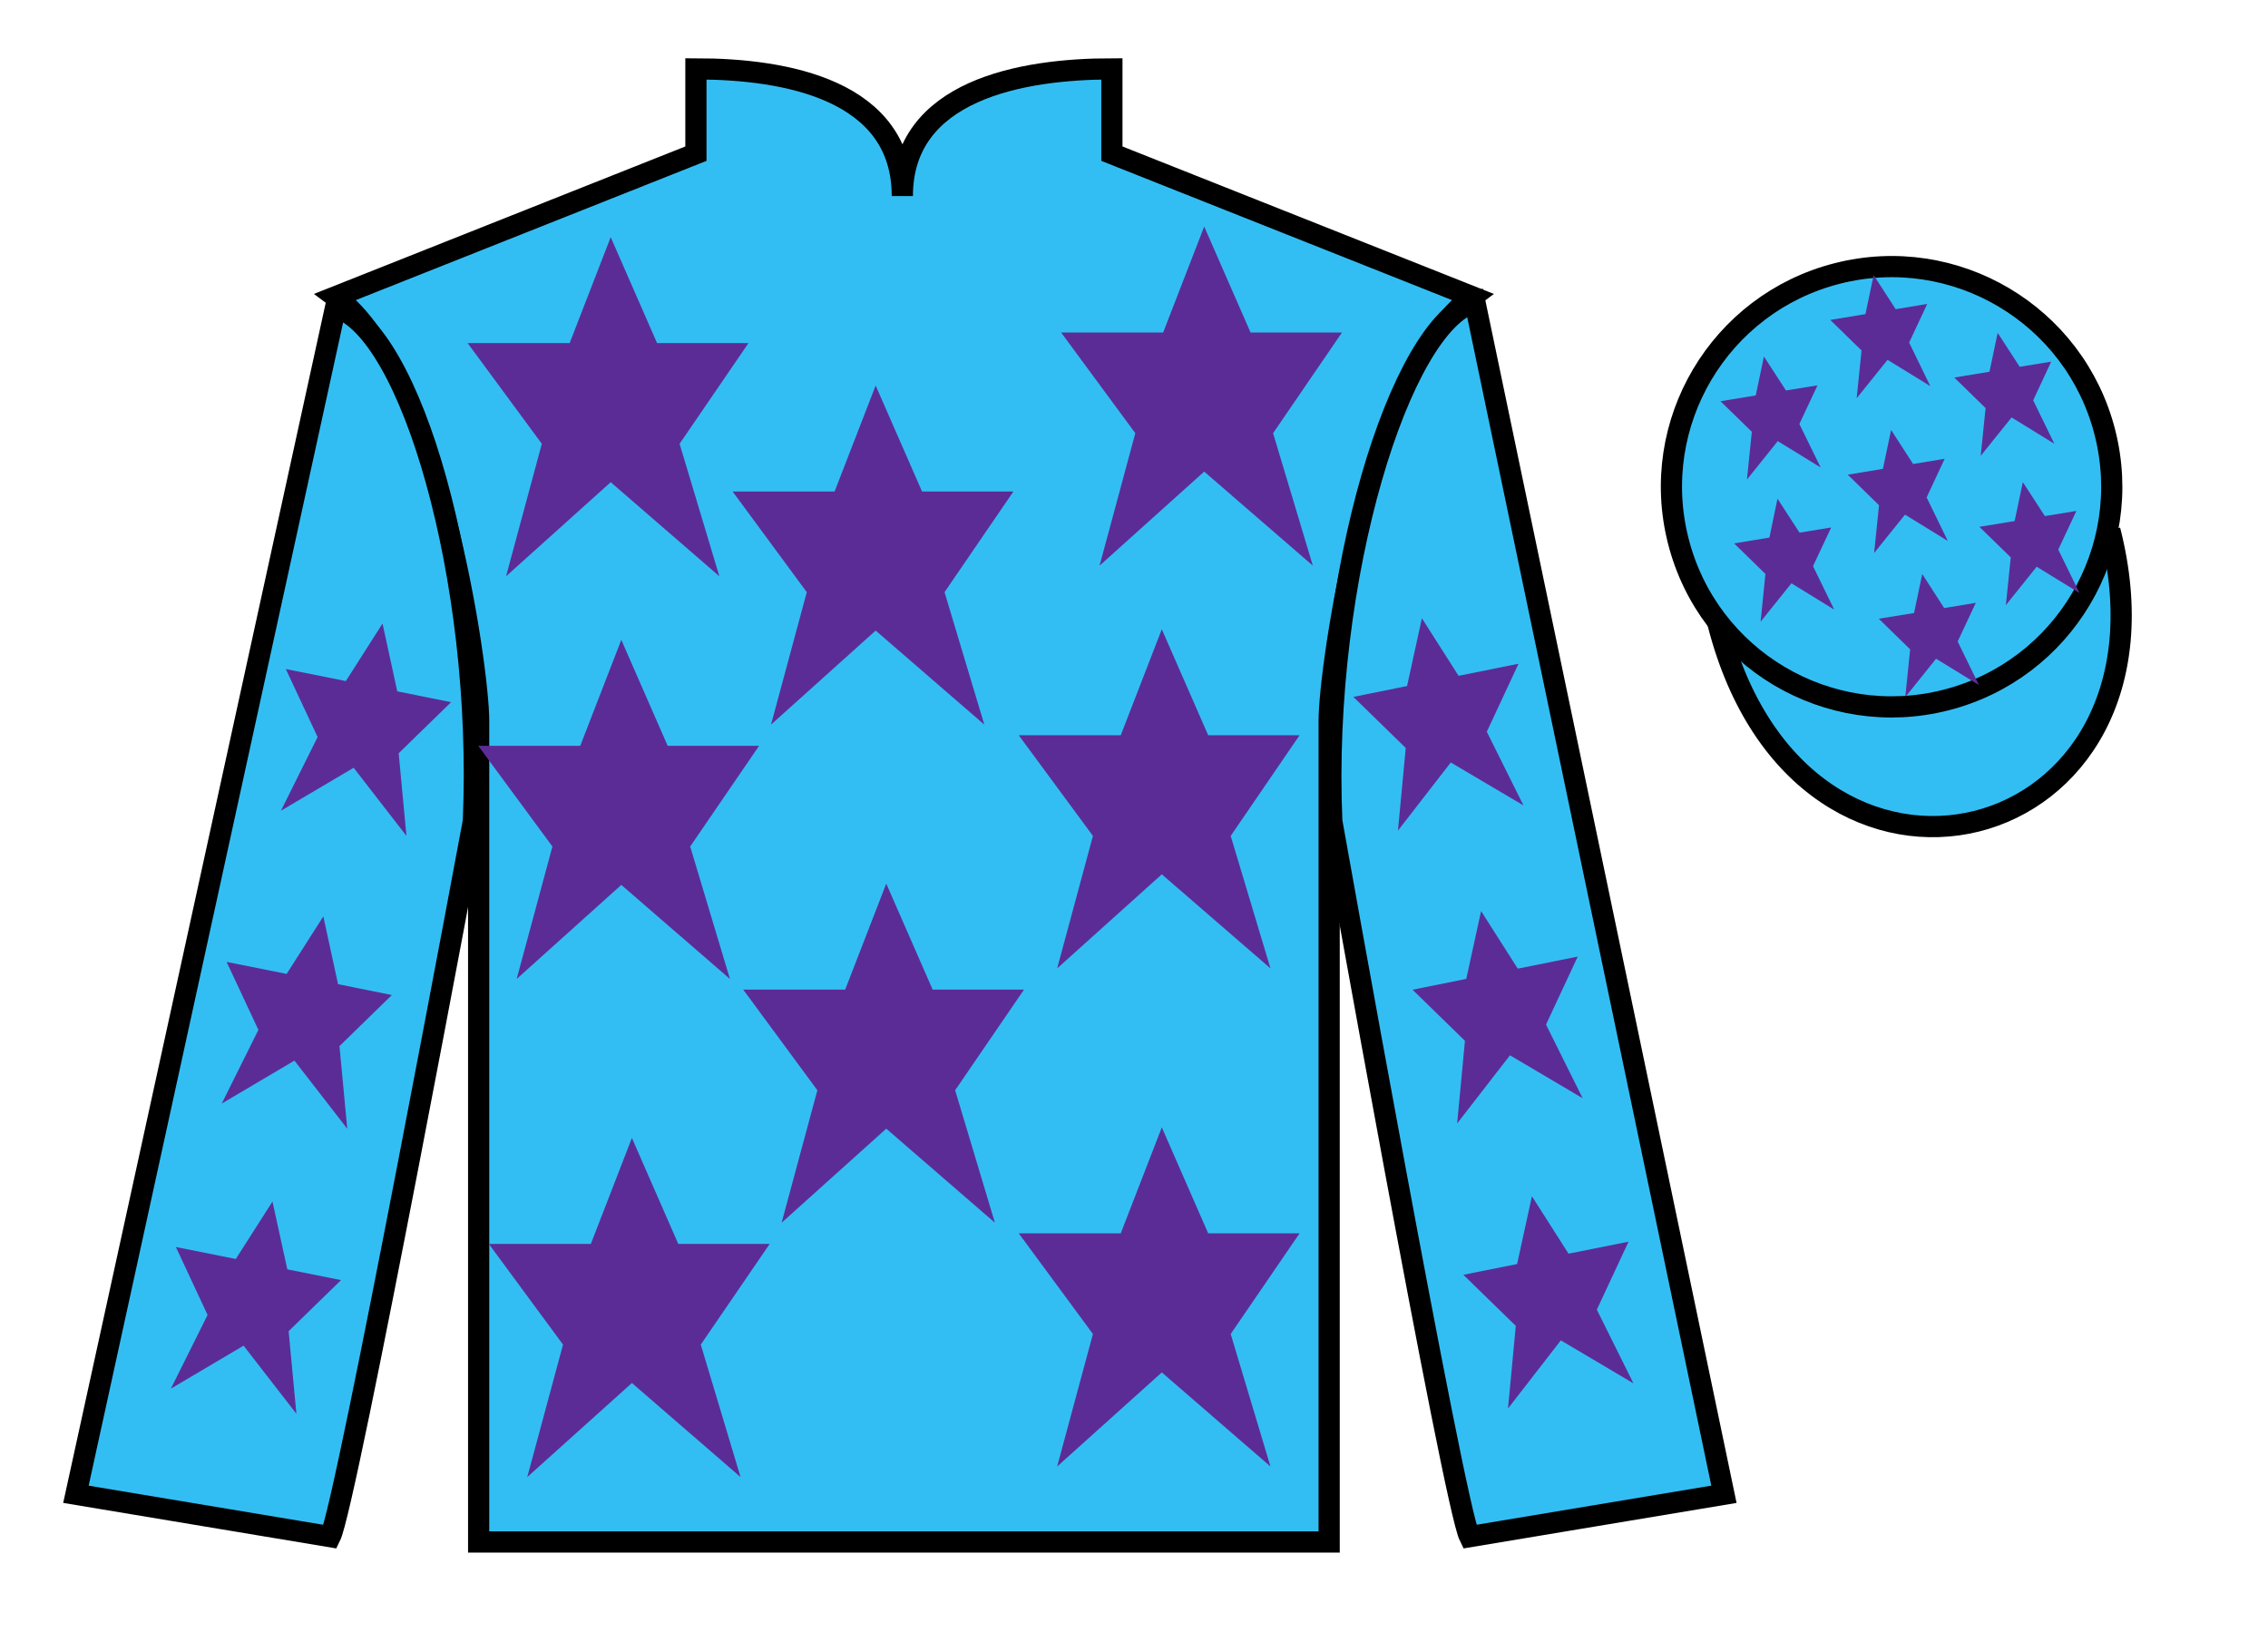
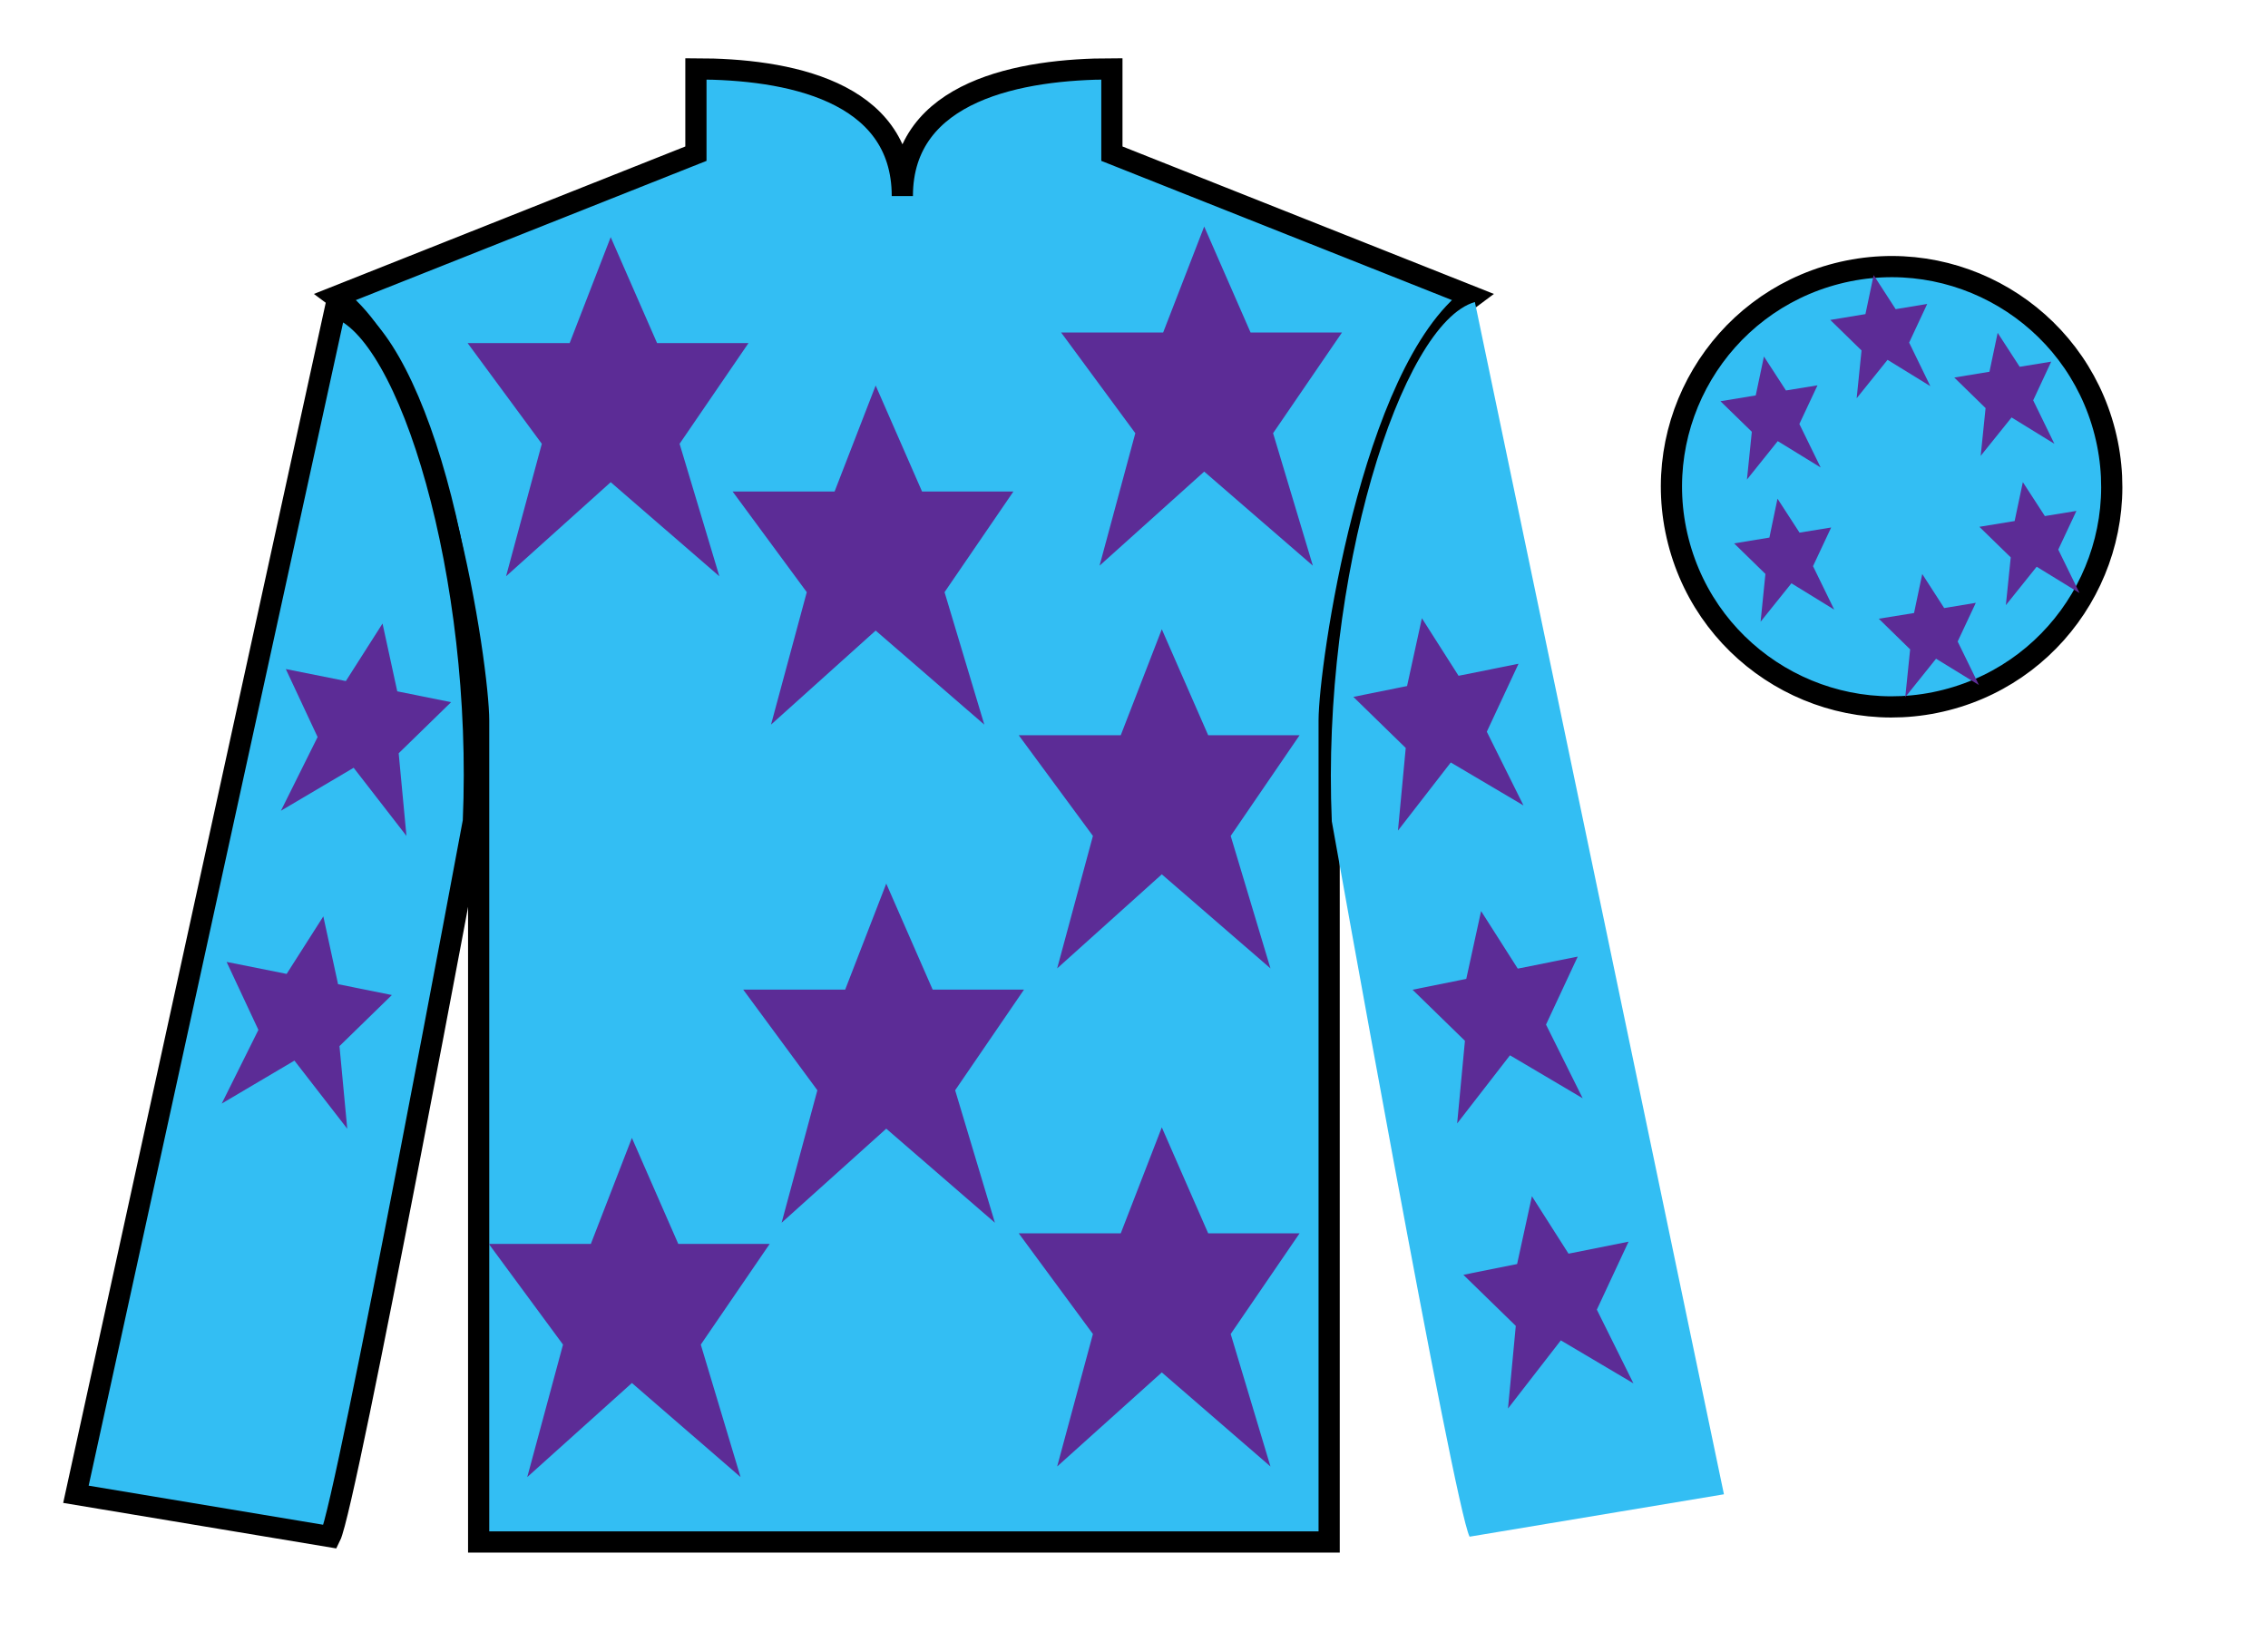
<svg xmlns="http://www.w3.org/2000/svg" width="107pt" height="77pt" viewBox="0 0 107 77" version="1.1">
  <g id="surface0">
    <path style=" stroke:none;fill-rule:nonzero;fill:rgb(20.002%,74.273%,94.984%);fill-opacity:1;" d="M 32.832 3.25 L 32.832 7.25 L 15.832 14 C 20.582 17.5 22.582 31.5 22.582 34 C 22.582 36.5 22.582 72.75 22.582 72.75 L 62.707 72.75 C 62.707 72.75 62.707 36.5 62.707 34 C 62.707 31.5 64.707 17.5 69.457 14 L 52.457 7.25 L 52.457 3.25 C 48.195 3.25 42.57 4.25 42.57 9.25 C 42.57 4.25 37.098 3.25 32.832 3.25 " />
    <path style="fill:none;stroke-width:10;stroke-linecap:butt;stroke-linejoin:miter;stroke:rgb(0%,0%,0%);stroke-opacity:1;stroke-miterlimit:4;" d="M 328.32 737.5 L 328.32 697.5 L 158.32 630 C 205.82 595 225.82 455 225.82 430 C 225.82 405 225.82 42.5 225.82 42.5 L 627.07 42.5 C 627.07 42.5 627.07 405 627.07 430 C 627.07 455 647.07 595 694.57 630 L 524.57 697.5 L 524.57 737.5 C 481.953 737.5 425.703 727.5 425.703 677.5 C 425.703 727.5 370.977 737.5 328.32 737.5 Z M 328.32 737.5 " transform="matrix(0.1,0,0,-0.1,0,77)" />
    <path style=" stroke:none;fill-rule:nonzero;fill:rgb(20.002%,74.273%,94.984%);fill-opacity:1;" d="M 15.582 72.5 C 16.332 71 22.332 38.75 22.332 38.75 C 22.832 27.25 19.332 15.5 15.832 14.5 L 3.582 70.5 L 15.582 72.5 " />
    <path style="fill:none;stroke-width:10;stroke-linecap:butt;stroke-linejoin:miter;stroke:rgb(0%,0%,0%);stroke-opacity:1;stroke-miterlimit:4;" d="M 155.82 45 C 163.32 60 223.32 382.5 223.32 382.5 C 228.32 497.5 193.32 615 158.32 625 L 35.82 65 L 155.82 45 Z M 155.82 45 " transform="matrix(0.1,0,0,-0.1,0,77)" />
    <path style=" stroke:none;fill-rule:nonzero;fill:rgb(20.002%,74.273%,94.984%);fill-opacity:1;" d="M 81.332 70.5 L 69.582 14.25 C 66.082 15.25 62.332 27.25 62.832 38.75 C 62.832 38.75 68.582 71 69.332 72.5 L 81.332 70.5 " />
-     <path style="fill:none;stroke-width:10;stroke-linecap:butt;stroke-linejoin:miter;stroke:rgb(0%,0%,0%);stroke-opacity:1;stroke-miterlimit:4;" d="M 813.32 65 L 695.82 627.5 C 660.82 617.5 623.32 497.5 628.32 382.5 C 628.32 382.5 685.82 60 693.32 45 L 813.32 65 Z M 813.32 65 " transform="matrix(0.1,0,0,-0.1,0,77)" />
-     <path style="fill-rule:nonzero;fill:rgb(20.002%,74.273%,94.984%);fill-opacity:1;stroke-width:10;stroke-linecap:butt;stroke-linejoin:miter;stroke:rgb(0%,0%,0%);stroke-opacity:1;stroke-miterlimit:4;" d="M 810.508 475.898 C 850.234 320.273 1034.18 367.852 995.391 519.844 " transform="matrix(0.1,0,0,-0.1,0,77)" />
    <path style=" stroke:none;fill-rule:nonzero;fill:rgb(36.085%,17.488%,58.595%);fill-opacity:1;" d="M 41.812 41.688 L 39.875 46.688 L 35.062 46.688 L 38.562 51.438 L 36.875 57.688 L 41.812 53.25 L 46.938 57.688 L 45.062 51.438 L 48.312 46.688 L 44 46.688 L 41.812 41.688 " />
    <path style=" stroke:none;fill-rule:nonzero;fill:rgb(36.085%,17.488%,58.595%);fill-opacity:1;" d="M 54.812 29.688 L 52.875 34.688 L 48.062 34.688 L 51.562 39.438 L 49.875 45.688 L 54.812 41.25 L 59.938 45.688 L 58.062 39.438 L 61.312 34.688 L 57 34.688 L 54.812 29.688 " />
    <path style=" stroke:none;fill-rule:nonzero;fill:rgb(36.085%,17.488%,58.595%);fill-opacity:1;" d="M 41.312 18.188 L 39.375 23.188 L 34.562 23.188 L 38.062 27.938 L 36.375 34.188 L 41.312 29.75 L 46.438 34.188 L 44.562 27.938 L 47.812 23.188 L 43.5 23.188 L 41.312 18.188 " />
    <path style=" stroke:none;fill-rule:nonzero;fill:rgb(36.085%,17.488%,58.595%);fill-opacity:1;" d="M 54.812 53.188 L 52.875 58.188 L 48.062 58.188 L 51.562 62.938 L 49.875 69.188 L 54.812 64.75 L 59.938 69.188 L 58.062 62.938 L 61.312 58.188 L 57 58.188 L 54.812 53.188 " />
    <path style=" stroke:none;fill-rule:nonzero;fill:rgb(36.085%,17.488%,58.595%);fill-opacity:1;" d="M 29.812 53.688 L 27.875 58.688 L 23.062 58.688 L 26.562 63.438 L 24.875 69.688 L 29.812 65.25 L 34.938 69.688 L 33.062 63.438 L 36.312 58.688 L 32 58.688 L 29.812 53.688 " />
-     <path style=" stroke:none;fill-rule:nonzero;fill:rgb(36.085%,17.488%,58.595%);fill-opacity:1;" d="M 29.312 30.188 L 27.375 35.188 L 22.562 35.188 L 26.062 39.938 L 24.375 46.188 L 29.312 41.75 L 34.438 46.188 L 32.562 39.938 L 35.812 35.188 L 31.5 35.188 L 29.312 30.188 " />
    <path style=" stroke:none;fill-rule:nonzero;fill:rgb(36.085%,17.488%,58.595%);fill-opacity:1;" d="M 28.812 11.188 L 26.875 16.188 L 22.062 16.188 L 25.562 20.938 L 23.875 27.188 L 28.812 22.75 L 33.938 27.188 L 32.062 20.938 L 35.312 16.188 L 31 16.188 L 28.812 11.188 " />
    <path style=" stroke:none;fill-rule:nonzero;fill:rgb(36.085%,17.488%,58.595%);fill-opacity:1;" d="M 56.812 10.688 L 54.875 15.688 L 50.062 15.688 L 53.562 20.438 L 51.875 26.688 L 56.812 22.25 L 61.938 26.688 L 60.062 20.438 L 63.312 15.688 L 59 15.688 L 56.812 10.688 " />
    <path style=" stroke:none;fill-rule:nonzero;fill:rgb(20.002%,74.273%,94.984%);fill-opacity:1;" d="M 91.809 33.027 C 97.367 31.609 100.723 25.953 99.305 20.398 C 97.887 14.84 92.234 11.484 86.676 12.902 C 81.117 14.32 77.762 19.973 79.18 25.531 C 80.598 31.09 86.254 34.445 91.809 33.027 " />
    <path style="fill:none;stroke-width:10;stroke-linecap:butt;stroke-linejoin:miter;stroke:rgb(0%,0%,0%);stroke-opacity:1;stroke-miterlimit:4;" d="M 918.086 439.727 C 973.672 453.906 1007.227 510.469 993.047 566.016 C 978.867 621.602 922.344 655.156 866.758 640.977 C 811.172 626.797 777.617 570.273 791.797 514.688 C 805.977 459.102 862.539 425.547 918.086 439.727 Z M 918.086 439.727 " transform="matrix(0.1,0,0,-0.1,0,77)" />
    <path style=" stroke:none;fill-rule:nonzero;fill:rgb(36.085%,17.488%,58.595%);fill-opacity:1;" d="M 90.688 27.082 L 90.301 28.922 L 88.637 29.191 L 90.117 30.637 L 89.887 32.891 L 91.34 31.078 L 93.363 32.32 L 92.359 30.266 L 93.215 28.441 L 91.723 28.688 L 90.688 27.082 " />
    <path style=" stroke:none;fill-rule:nonzero;fill:rgb(36.085%,17.488%,58.595%);fill-opacity:1;" d="M 94.246 15.703 L 93.859 17.539 L 92.199 17.812 L 93.676 19.254 L 93.445 21.508 L 94.902 19.695 L 96.922 20.938 L 95.922 18.887 L 96.773 17.062 L 95.285 17.305 L 94.246 15.703 " />
    <path style=" stroke:none;fill-rule:nonzero;fill:rgb(36.085%,17.488%,58.595%);fill-opacity:1;" d="M 95.434 22.746 L 95.047 24.582 L 93.383 24.855 L 94.863 26.297 L 94.633 28.551 L 96.086 26.738 L 98.109 27.98 L 97.105 25.93 L 97.961 24.105 L 96.473 24.348 L 95.434 22.746 " />
    <path style=" stroke:none;fill-rule:nonzero;fill:rgb(36.085%,17.488%,58.595%);fill-opacity:1;" d="M 83.219 16.82 L 82.832 18.656 L 81.168 18.93 L 82.648 20.371 L 82.418 22.625 L 83.871 20.812 L 85.895 22.055 L 84.891 20.004 L 85.746 18.18 L 84.258 18.422 L 83.219 16.82 " />
-     <path style=" stroke:none;fill-rule:nonzero;fill:rgb(36.085%,17.488%,58.595%);fill-opacity:1;" d="M 89.219 20.285 L 88.832 22.121 L 87.172 22.395 L 88.648 23.836 L 88.418 26.09 L 89.875 24.281 L 91.895 25.523 L 90.895 23.469 L 91.746 21.645 L 90.258 21.891 L 89.219 20.285 " />
    <path style=" stroke:none;fill-rule:nonzero;fill:rgb(36.085%,17.488%,58.595%);fill-opacity:1;" d="M 83.859 23.527 L 83.477 25.363 L 81.812 25.637 L 83.289 27.078 L 83.062 29.332 L 84.516 27.52 L 86.535 28.762 L 85.535 26.711 L 86.391 24.887 L 84.898 25.129 L 83.859 23.527 " />
    <path style=" stroke:none;fill-rule:nonzero;fill:rgb(36.085%,17.488%,58.595%);fill-opacity:1;" d="M 88.395 12.98 L 88.008 14.82 L 86.348 15.094 L 87.824 16.535 L 87.594 18.789 L 89.051 16.977 L 91.07 18.219 L 90.07 16.164 L 90.922 14.34 L 89.434 14.586 L 88.395 12.98 " />
    <path style=" stroke:none;fill-rule:nonzero;fill:rgb(36.085%,17.488%,58.595%);fill-opacity:1;" d="M 15.254 43.234 L 13.523 45.949 L 10.691 45.383 L 12.191 48.59 L 10.461 52.066 L 13.891 50.039 L 16.383 53.254 L 16.016 49.355 L 18.488 46.945 L 15.949 46.434 L 15.254 43.234 " />
-     <path style=" stroke:none;fill-rule:nonzero;fill:rgb(36.085%,17.488%,58.595%);fill-opacity:1;" d="M 12.855 56.688 L 11.125 59.398 L 8.297 58.832 L 9.793 62.039 L 8.062 65.516 L 11.492 63.488 L 13.984 66.703 L 13.617 62.805 L 16.09 60.395 L 13.555 59.887 L 12.855 56.688 " />
    <path style=" stroke:none;fill-rule:nonzero;fill:rgb(36.085%,17.488%,58.595%);fill-opacity:1;" d="M 18.047 29.418 L 16.316 32.133 L 13.484 31.566 L 14.984 34.773 L 13.254 38.25 L 16.684 36.223 L 19.176 39.438 L 18.809 35.539 L 21.281 33.129 L 18.742 32.617 L 18.047 29.418 " />
    <path style=" stroke:none;fill-rule:nonzero;fill:rgb(36.085%,17.488%,58.595%);fill-opacity:1;" d="M 69.875 42.984 L 71.605 45.699 L 74.434 45.133 L 72.938 48.34 L 74.668 51.816 L 71.238 49.789 L 68.746 53.004 L 69.113 49.105 L 66.641 46.695 L 69.176 46.184 L 69.875 42.984 " />
    <path style=" stroke:none;fill-rule:nonzero;fill:rgb(36.085%,17.488%,58.595%);fill-opacity:1;" d="M 72.273 56.438 L 74 59.148 L 76.832 58.582 L 75.336 61.789 L 77.062 65.266 L 73.637 63.238 L 71.145 66.453 L 71.512 62.555 L 69.039 60.145 L 71.574 59.637 L 72.273 56.438 " />
    <path style=" stroke:none;fill-rule:nonzero;fill:rgb(36.085%,17.488%,58.595%);fill-opacity:1;" d="M 67.082 29.168 L 68.812 31.883 L 71.641 31.316 L 70.145 34.523 L 71.875 38 L 68.445 35.973 L 65.953 39.188 L 66.32 35.289 L 63.848 32.879 L 66.383 32.367 L 67.082 29.168 " />
  </g>
</svg>